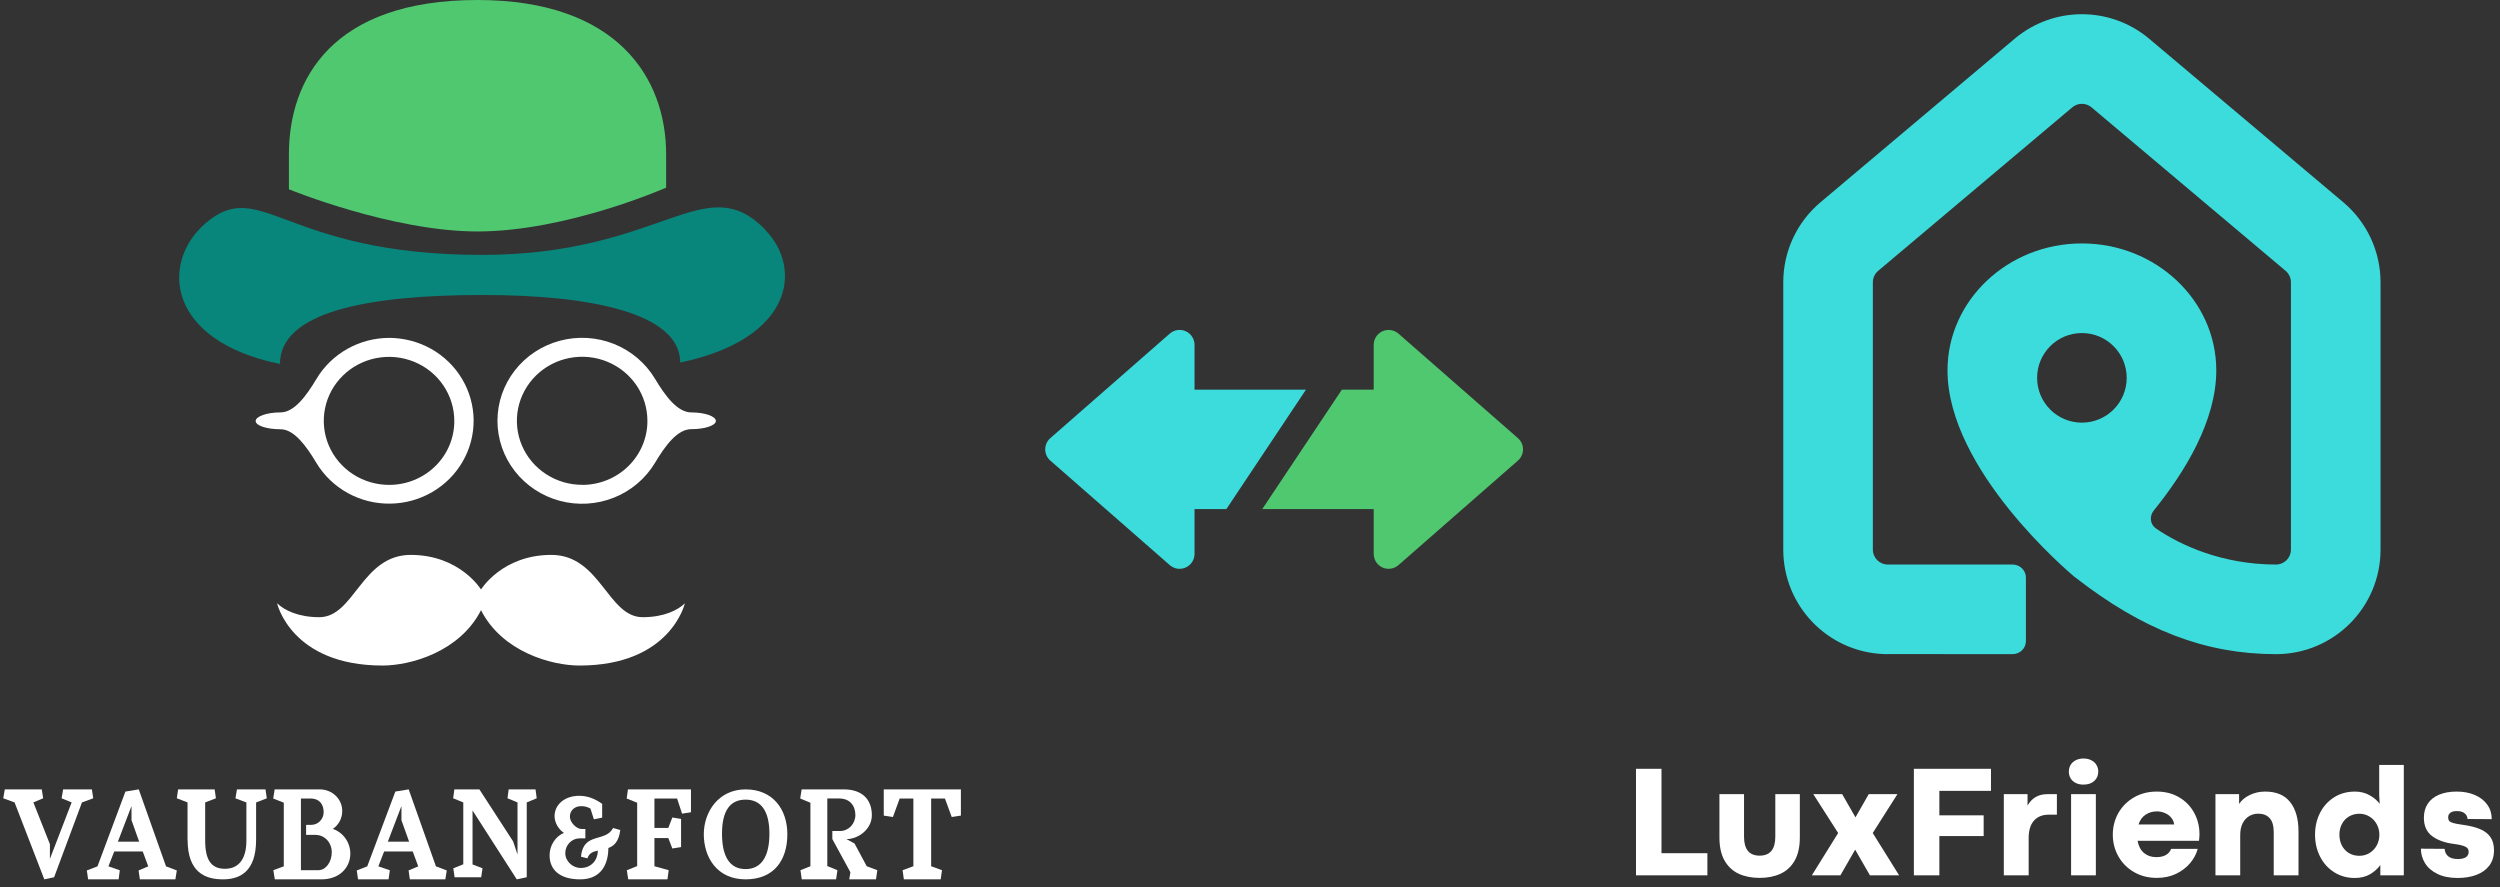
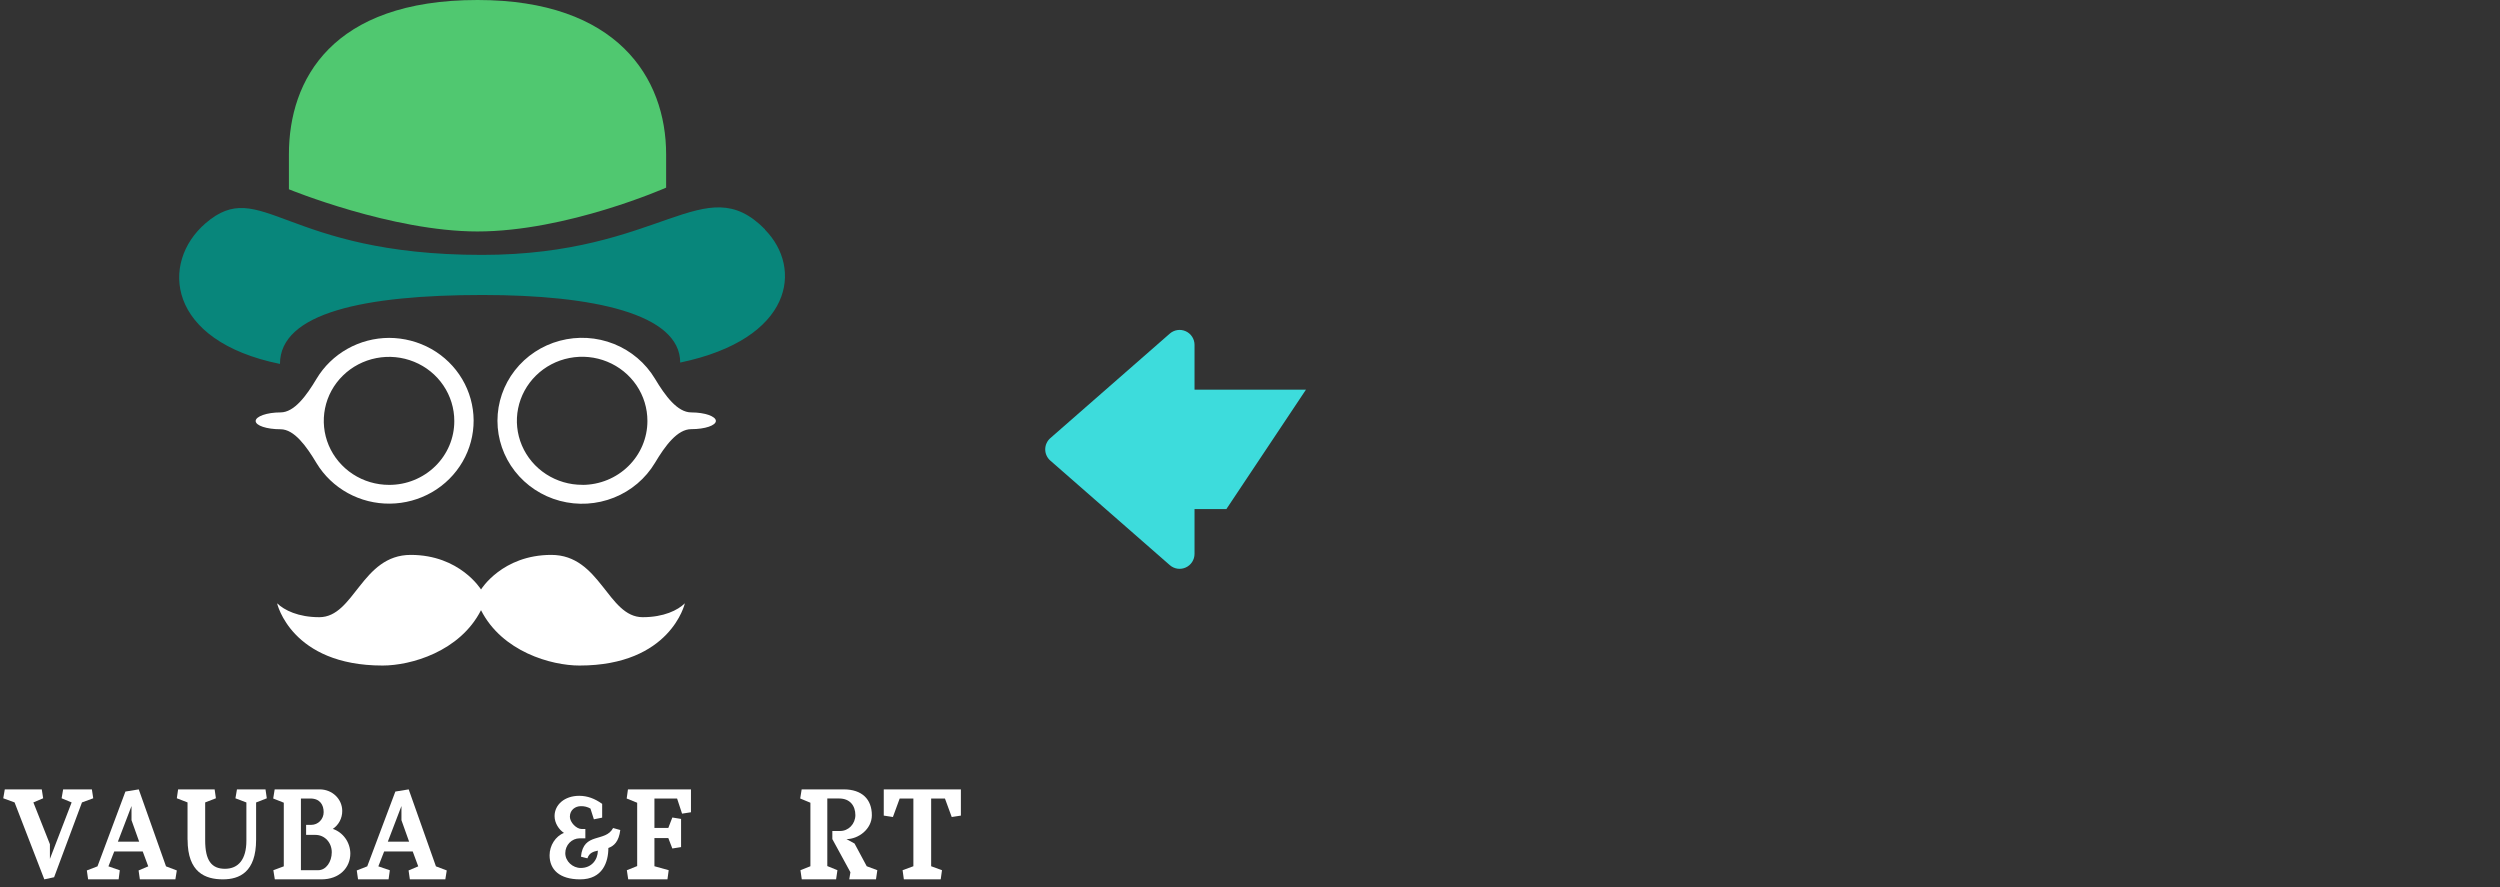
<svg xmlns="http://www.w3.org/2000/svg" width="293" height="104" viewBox="0 0 293 104" fill="none">
  <rect x="0" y="0" width="293" height="104" fill="#333333" stroke="none" />
  <path d="M45.605 39.6C43.886 39.604 42.196 40.049 40.705 40.89C39.215 41.731 37.97 42.936 37.1 44.39C35.913 46.384 34.484 48.334 32.879 48.334C31.275 48.334 29.964 48.803 29.964 49.343C29.964 49.884 31.271 50.309 32.879 50.309C34.484 50.309 35.913 52.295 37.1 54.285C37.986 55.747 39.248 56.952 40.758 57.785C42.269 58.618 43.975 59.046 45.706 59.026C47.438 59.01 49.136 58.546 50.63 57.685C52.124 56.824 53.357 55.59 54.214 54.113C55.072 52.635 55.517 50.965 55.509 49.263C55.5 47.565 55.035 45.895 54.166 44.43C53.296 42.96 52.047 41.743 50.544 40.894C49.038 40.049 47.335 39.604 45.605 39.6ZM45.605 56.828C44.09 56.828 42.612 56.391 41.35 55.566C40.093 54.741 39.109 53.568 38.529 52.199C37.95 50.825 37.799 49.315 38.093 47.862C38.386 46.404 39.117 45.066 40.191 44.017C41.261 42.968 42.628 42.255 44.11 41.967C45.596 41.679 47.135 41.831 48.532 42.4C49.928 42.968 51.124 43.933 51.961 45.171C52.798 46.408 53.247 47.862 53.243 49.343C53.247 50.328 53.051 51.301 52.667 52.211C52.283 53.12 51.72 53.949 51.01 54.641C50.299 55.338 49.454 55.887 48.528 56.263C47.601 56.64 46.605 56.832 45.605 56.828Z" fill="white" />
  <path d="M81.017 48.335C79.384 48.335 77.955 46.377 76.763 44.387C75.661 42.549 73.971 41.115 71.958 40.31C69.945 39.505 67.716 39.373 65.614 39.934C63.516 40.494 61.662 41.716 60.339 43.414C59.017 45.111 58.302 47.186 58.302 49.316C58.302 51.447 59.017 53.525 60.339 55.219C61.662 56.913 63.511 58.138 65.614 58.699C67.712 59.26 69.941 59.127 71.958 58.322C73.975 57.517 75.661 56.084 76.763 54.246C77.951 52.256 79.38 50.297 81.017 50.297C82.654 50.297 83.9 49.857 83.9 49.332C83.904 48.804 82.626 48.335 81.017 48.335ZM68.263 56.821C66.749 56.829 65.263 56.392 64.001 55.571C62.736 54.75 61.752 53.581 61.168 52.208C60.584 50.834 60.429 49.324 60.723 47.867C61.017 46.409 61.744 45.068 62.817 44.014C63.887 42.961 65.255 42.244 66.741 41.956C68.227 41.668 69.77 41.816 71.166 42.389C72.567 42.961 73.759 43.926 74.6 45.164C75.436 46.401 75.882 47.859 75.877 49.344C75.877 51.327 75.073 53.225 73.648 54.626C72.224 56.028 70.288 56.821 68.268 56.829V56.821H68.263Z" fill="white" />
  <path d="M89.648 26.907C94.107 31.428 92.968 39.721 79.72 42.492C79.72 36.782 69.526 34.572 56.564 34.572C42.667 34.572 32.812 36.678 32.812 42.653C19.515 39.946 18.76 30.763 24.091 26.166C30.587 20.58 33.24 29.874 56.478 29.874C77.646 29.874 82.545 19.663 89.669 26.891L89.648 26.907Z" fill="#08867B" />
  <path d="M55.951 27.127C66.447 27.127 78.07 21.993 78.07 21.993V18.08C78.07 9.094 72.306 0 55.968 0C38.866 0 33.861 9.371 33.861 18.08V22.185C33.861 22.185 45.916 27.127 55.963 27.127H55.951Z" fill="#50C870" />
  <path d="M44.838 78.001C48.137 78.001 53.897 76.383 56.375 71.514C58.841 76.383 64.614 78.001 67.912 78.001C78.621 78.001 80.266 70.705 80.266 70.705C79.446 71.514 77.8 72.335 75.326 72.335C71.215 72.335 70.378 65.034 64.614 65.034C58.849 65.034 56.375 69.087 56.375 69.087C56.375 69.087 53.901 65.034 48.137 65.034C42.376 65.034 41.539 72.335 37.424 72.335C34.95 72.335 33.313 71.514 32.476 70.705C32.472 70.705 34.121 78.001 44.838 78.001Z" fill="white" />
  <path d="M6.341 102.813L5.193 103.06L1.708 94.044L0.382 93.559L0.561 92.515H4.896L5.059 93.559L3.911 94.044L5.85 98.941V100.663L8.396 94.044L7.22 93.559L7.4 92.515H10.768L10.927 93.559L9.607 94.044L6.341 102.813Z" fill="white" />
  <path d="M19.457 101.536L16.262 92.515L14.698 92.771L11.425 101.536L10.177 102.016L10.327 103.06H13.904L14.04 101.997L12.708 101.536L13.39 99.789H16.726L17.375 101.536L16.242 102.016L16.392 103.06H20.555L20.722 102.016L19.457 101.536ZM13.816 98.643L15.413 94.466V96.127L16.312 98.646L13.816 98.643Z" fill="white" />
  <path d="M21.979 98.414V94.044L20.724 93.558L20.874 92.515H25.155L25.304 93.558L24.046 94.044V98.498C24.046 100.848 24.792 101.822 26.366 101.822C27.94 101.822 28.877 100.72 28.877 98.526V94.049L27.593 93.562L27.771 92.519H31.118L31.269 93.562L30.015 94.049V98.418C30.015 102.224 28.055 103.06 26.125 103.06C24.06 103.06 21.987 102.252 21.987 98.418L21.979 98.414Z" fill="white" />
  <path d="M39.006 97.145C39.347 96.918 39.627 96.607 39.82 96.24C40.013 95.872 40.113 95.46 40.11 95.042C40.11 93.655 38.953 92.515 37.464 92.515H32.191L32.02 93.585L33.26 94.076V101.534L32.037 101.99L32.208 103.06H37.678C39.766 103.06 41.059 101.709 41.059 100.025C41.05 99.384 40.848 98.763 40.479 98.247C40.111 97.731 39.596 97.346 39.006 97.145ZM37.29 101.989H35.268V93.585H36.369C37.507 93.585 37.932 94.338 37.932 95.18C37.934 95.376 37.896 95.57 37.824 95.751C37.751 95.932 37.645 96.096 37.511 96.235C37.377 96.374 37.218 96.483 37.041 96.558C36.866 96.634 36.678 96.673 36.487 96.673H35.876V97.849H36.964C38.085 97.849 38.883 98.777 38.883 99.884C38.883 100.99 38.224 101.988 37.29 101.988V101.989Z" fill="white" />
  <path d="M51.092 101.536L47.898 92.515L46.335 92.771L43.041 101.536L41.813 102.016L41.963 103.06H45.541L45.689 101.997L44.342 101.536L45.023 99.789H48.37L49.017 101.536L47.885 102.016L48.035 103.06H52.193L52.359 102.016L51.092 101.536ZM45.453 98.643L47.05 94.466V96.127L47.949 98.646L45.453 98.643Z" fill="white" />
-   <path d="M54.297 101.294V94.045L53.11 93.559L53.251 92.515H56.184L60.142 98.618L60.653 100.149V94.045L59.481 93.559L59.617 92.515H62.765L62.902 93.559L61.734 94.045V102.813L60.564 103.06L55.381 94.986V101.312L56.55 101.765L56.395 102.813H53.279L53.129 101.765L54.297 101.294Z" fill="white" />
  <path d="M70.073 99.695C69.547 99.797 69.048 99.961 68.848 100.593C68.791 100.58 68.501 100.518 68.088 100.403C68.361 97.477 70.959 98.766 71.855 97.044L72.697 97.278C72.525 98.647 71.954 99.15 71.3 99.384C71.3 101.017 70.643 103.061 67.993 103.061C65.566 103.061 64.411 101.913 64.411 100.241C64.411 99.089 65.11 98.002 66.097 97.619C65.514 97.237 64.995 96.473 64.995 95.647C64.995 94.313 66.164 93.269 67.885 93.269C68.848 93.269 69.702 93.592 70.573 94.211V95.828L69.602 96.023L69.201 94.763C68.857 94.567 68.468 94.47 68.076 94.483C67.448 94.483 66.79 94.903 66.79 95.719C66.79 96.367 67.546 97.16 68.174 97.16H68.603V98.252H67.935C67.488 98.255 67.06 98.438 66.744 98.764C66.428 99.09 66.251 99.531 66.251 99.991C66.251 100.949 67.121 101.726 68.062 101.726C69.344 101.726 70.057 100.756 70.071 99.697H70.073V99.695Z" fill="white" />
  <path d="M76.699 97.032H78.327L78.797 95.811L79.821 95.977V99.28L78.797 99.443L78.327 98.224H76.699V101.522L78.37 101.987L78.225 103.06H73.627L73.466 101.987L74.677 101.504V94.083L73.448 93.584L73.596 92.515H80.981V95.197L79.938 95.359L79.354 93.584H76.699V97.032Z" fill="white" />
-   <path d="M87.382 92.515C84.222 92.515 82.485 95.139 82.485 97.779C82.485 100.42 83.99 103.06 87.382 103.06C90.773 103.06 92.277 100.737 92.277 97.778C92.277 94.819 90.552 92.515 87.382 92.515ZM87.382 101.857C85.546 101.857 84.619 100.42 84.619 97.712C84.619 95.004 85.578 93.717 87.382 93.717C89.217 93.717 90.176 95.072 90.176 97.712C90.176 100.353 89.25 101.857 87.382 101.857Z" fill="white" />
  <path d="M96.96 101.504L98.147 101.987L97.99 103.06H93.968L93.812 101.987L94.98 101.523V94.081L93.784 93.583L93.954 92.515H98.881C101.024 92.515 102.181 93.672 102.181 95.543C102.181 97.184 100.593 98.343 99.208 98.343L100.151 98.859L101.581 101.523L102.823 101.987L102.666 103.06H99.532L99.668 102.227L97.55 98.341V97.393H98.466C98.936 97.393 99.385 97.199 99.72 96.854C100.053 96.507 100.245 96.037 100.25 95.543C100.25 94.442 99.626 93.583 98.352 93.583H96.96V101.504Z" fill="white" />
  <path d="M103.577 92.515H112.616V95.588L111.543 95.754L110.747 93.584H109.131V101.523L110.402 101.987L110.251 103.06H105.932L105.783 101.987L107.048 101.523V93.584H105.444L104.649 95.754L103.577 95.588V92.515Z" fill="white" />
  <path d="M153.06 45.666H139.999V40.416C139.999 39.73 139.596 39.108 138.974 38.824C138.347 38.537 137.612 38.649 137.098 39.1L123.098 51.35C122.91 51.514 122.759 51.716 122.656 51.943C122.553 52.17 122.5 52.416 122.5 52.666C122.5 53.17 122.717 53.649 123.098 53.982L137.098 66.231C137.35 66.454 137.662 66.599 137.995 66.648C138.328 66.697 138.668 66.648 138.974 66.508C139.279 66.369 139.538 66.144 139.72 65.862C139.902 65.58 139.999 65.251 139.999 64.915V59.666H143.73L153.06 45.666Z" fill="#3DDCDC" />
-   <path d="M177.899 51.35L163.9 39.101C163.385 38.653 162.654 38.544 162.024 38.824C161.718 38.963 161.458 39.187 161.276 39.469C161.095 39.752 160.998 40.081 160.998 40.416V45.666H157.268L147.934 59.666H160.998V64.915C160.998 65.251 161.095 65.58 161.276 65.863C161.458 66.145 161.718 66.369 162.024 66.508C162.255 66.613 162.503 66.665 162.748 66.665C163.165 66.665 163.574 66.518 163.9 66.231L177.899 53.982C178.087 53.818 178.238 53.616 178.341 53.389C178.444 53.162 178.498 52.915 178.498 52.666C178.498 52.162 178.281 51.682 177.899 51.35Z" fill="#50C870" />
-   <path fill-rule="evenodd" clip-rule="evenodd" d="M268.498 64.414V33.082C268.498 32.566 268.271 32.076 267.876 31.743L245.125 12.58C244.474 12.031 243.522 12.031 242.871 12.58L220.121 31.743C219.727 32.076 219.498 32.566 219.498 33.082V64.414C219.498 65.38 220.282 66.164 221.249 66.164H235.88C236.739 66.164 237.436 66.849 237.436 67.694V75.135C237.436 75.98 236.739 76.665 235.879 76.665L221.253 76.657C221.251 76.657 221.249 76.659 221.249 76.661C221.249 76.664 221.246 76.666 221.244 76.666C221.084 76.666 220.926 76.663 220.768 76.657C214.225 76.404 208.999 71.019 208.999 64.414V33.082C208.999 29.468 210.593 26.038 213.357 23.71L236.107 4.547C240.667 0.706 247.33 0.706 251.889 4.547L274.64 23.71C277.403 26.038 278.999 29.468 278.999 33.082V64.414C278.999 71.181 273.514 76.666 266.749 76.666C258.438 76.666 251.134 73.823 243.262 67.702C243.215 67.672 243.169 67.639 243.125 67.603C242.518 67.097 228.248 55.062 228.248 43.406C228.248 35.203 235.315 28.531 243.998 28.531C252.682 28.531 259.748 35.203 259.748 43.406C259.748 49.293 256.109 55.277 252.428 59.822C251.893 60.483 251.971 61.447 252.674 61.931C255.555 63.916 260.477 66.164 266.749 66.164C267.715 66.164 268.498 65.38 268.498 64.414ZM243.998 49.535C246.898 49.535 249.249 47.184 249.249 44.284C249.249 41.384 246.898 39.033 243.998 39.033C241.099 39.033 238.749 41.384 238.749 44.284C238.749 47.184 241.099 49.535 243.998 49.535Z" fill="#3DDCDC" />
-   <path d="M191.738 90.102H194.726V99.998H200.106V102.586H191.738V90.102ZM206.228 102.889C205.311 102.889 204.501 102.731 203.797 102.412C203.094 102.094 202.538 101.583 202.129 100.879C201.721 100.169 201.517 99.26 201.517 98.153V93.076H204.4V98.061C204.4 99.542 205.01 100.282 206.228 100.282C207.453 100.282 208.066 99.542 208.066 98.061V93.076H210.94V98.153C210.94 99.26 210.736 100.169 210.327 100.879C209.919 101.583 209.363 102.094 208.66 102.412C207.956 102.731 207.146 102.889 206.228 102.889ZM215.432 97.629L212.52 93.076H215.903L217.458 95.784H217.468L219.013 93.076H222.377L219.484 97.629L222.575 102.586H219.154L217.43 99.585H217.421L215.696 102.586H212.351L215.432 97.629ZM224.306 90.102H233.343V92.69H227.293V95.554H232.485V97.987H227.293V102.586H224.306V90.102ZM237.628 93.076V94.416C238.13 93.523 238.9 93.076 239.936 93.076H241.067V95.481H240.096C239.361 95.481 238.787 95.717 238.372 96.188C237.964 96.659 237.759 97.332 237.759 98.207V102.586H234.848V93.076H237.628ZM244.174 91.956C243.822 91.956 243.517 91.889 243.26 91.754C243.002 91.619 242.804 91.436 242.666 91.203C242.534 90.971 242.468 90.713 242.468 90.432C242.468 90.15 242.534 89.894 242.666 89.661C242.804 89.428 243.002 89.244 243.26 89.11C243.517 88.969 243.825 88.899 244.183 88.899C244.548 88.899 244.859 88.969 245.116 89.11C245.38 89.244 245.578 89.428 245.71 89.661C245.848 89.894 245.917 90.15 245.917 90.432C245.917 90.873 245.763 91.237 245.455 91.525C245.147 91.812 244.72 91.956 244.174 91.956ZM242.732 93.076H245.634V102.586H242.732V93.076ZM257.778 97.758C257.778 97.984 257.759 98.244 257.721 98.538H250.522C250.635 99.162 250.887 99.64 251.276 99.97C251.666 100.295 252.146 100.457 252.718 100.457C253.623 100.457 254.204 100.132 254.461 99.484H257.571C257.42 100.071 257.128 100.625 256.694 101.145C256.261 101.666 255.708 102.088 255.036 102.412C254.364 102.731 253.61 102.889 252.775 102.889C251.782 102.889 250.893 102.663 250.108 102.21C249.329 101.757 248.719 101.145 248.28 100.374C247.84 99.597 247.62 98.749 247.62 97.831C247.62 96.907 247.837 96.059 248.27 95.288C248.71 94.517 249.322 93.905 250.108 93.452C250.893 92.999 251.782 92.773 252.775 92.773C253.767 92.773 254.64 92.996 255.394 93.443C256.154 93.89 256.742 94.496 257.156 95.261C257.571 96.02 257.778 96.852 257.778 97.758ZM254.81 96.629C254.778 96.341 254.669 96.081 254.48 95.848C254.292 95.61 254.047 95.426 253.745 95.297C253.45 95.163 253.129 95.095 252.784 95.095C252.3 95.095 251.863 95.221 251.474 95.472C251.084 95.723 250.805 96.108 250.635 96.629H254.81ZM262.421 93.076V94.224C262.704 93.789 263.118 93.44 263.665 93.177C264.217 92.907 264.824 92.773 265.484 92.773C266.784 92.773 267.758 93.183 268.405 94.003C269.058 94.817 269.385 95.977 269.385 97.482V102.586H266.482V97.547C266.482 96.788 266.322 96.234 266.001 95.885C265.681 95.536 265.235 95.362 264.663 95.362C264.28 95.362 263.929 95.457 263.608 95.646C263.288 95.83 263.03 96.112 262.836 96.491C262.647 96.864 262.553 97.323 262.553 97.868V102.586H259.651V93.076H262.421ZM275.978 102.899C275.073 102.899 274.266 102.672 273.556 102.219C272.847 101.766 272.297 101.154 271.907 100.383C271.518 99.612 271.323 98.761 271.323 97.831C271.323 96.901 271.515 96.053 271.898 95.288C272.287 94.517 272.837 93.905 273.547 93.452C274.257 92.999 275.077 92.773 276.006 92.773C276.641 92.773 277.212 92.917 277.721 93.204C278.237 93.492 278.629 93.829 278.899 94.214L278.842 93.168V89.652H281.726V102.586H278.975V101.384C278.667 101.812 278.261 102.173 277.759 102.467C277.256 102.755 276.663 102.899 275.978 102.899ZM276.515 100.3C276.948 100.3 277.345 100.193 277.703 99.979C278.06 99.759 278.343 99.462 278.551 99.089C278.758 98.709 278.862 98.29 278.862 97.831C278.862 97.379 278.758 96.965 278.551 96.592C278.343 96.212 278.06 95.916 277.703 95.702C277.345 95.481 276.948 95.371 276.515 95.371C276.075 95.371 275.676 95.475 275.318 95.683C274.96 95.891 274.681 96.182 274.48 96.555C274.279 96.928 274.178 97.354 274.178 97.831C274.178 98.296 274.276 98.719 274.47 99.098C274.665 99.471 274.938 99.765 275.29 99.979C275.648 100.193 276.056 100.3 276.515 100.3ZM288.037 102.899C287.088 102.899 286.29 102.736 285.643 102.412C284.996 102.088 284.516 101.666 284.201 101.145C283.888 100.625 283.731 100.065 283.731 99.465L286.51 99.484C286.535 99.851 286.674 100.142 286.925 100.356C287.183 100.57 287.559 100.677 288.056 100.677C288.904 100.677 289.328 100.389 289.328 99.814C289.328 99.545 289.196 99.349 288.932 99.227C288.674 99.098 288.244 98.994 287.641 98.915C286.567 98.786 285.703 98.48 285.05 97.996C284.402 97.507 284.079 96.791 284.079 95.848C284.079 95.205 284.23 94.655 284.532 94.196C284.839 93.737 285.279 93.385 285.851 93.14C286.429 92.895 287.123 92.773 287.933 92.773C288.731 92.773 289.441 92.907 290.063 93.177C290.685 93.446 291.169 93.826 291.514 94.315C291.86 94.799 292.032 95.362 292.032 96.004L289.196 95.986C289.177 95.704 289.061 95.481 288.848 95.316C288.64 95.144 288.338 95.059 287.943 95.059C287.597 95.059 287.34 95.126 287.17 95.261C287.007 95.395 286.925 95.57 286.925 95.784C286.925 95.974 286.966 96.118 287.047 96.215C287.129 96.314 287.289 96.396 287.528 96.463C287.767 96.531 288.153 96.601 288.687 96.674C289.478 96.785 290.135 96.95 290.657 97.17C291.184 97.384 291.59 97.693 291.872 98.098C292.155 98.495 292.296 99.012 292.296 99.649C292.296 100.365 292.111 100.968 291.74 101.457C291.37 101.941 290.864 102.302 290.223 102.54C289.582 102.779 288.853 102.899 288.037 102.899Z" fill="white" />
</svg>